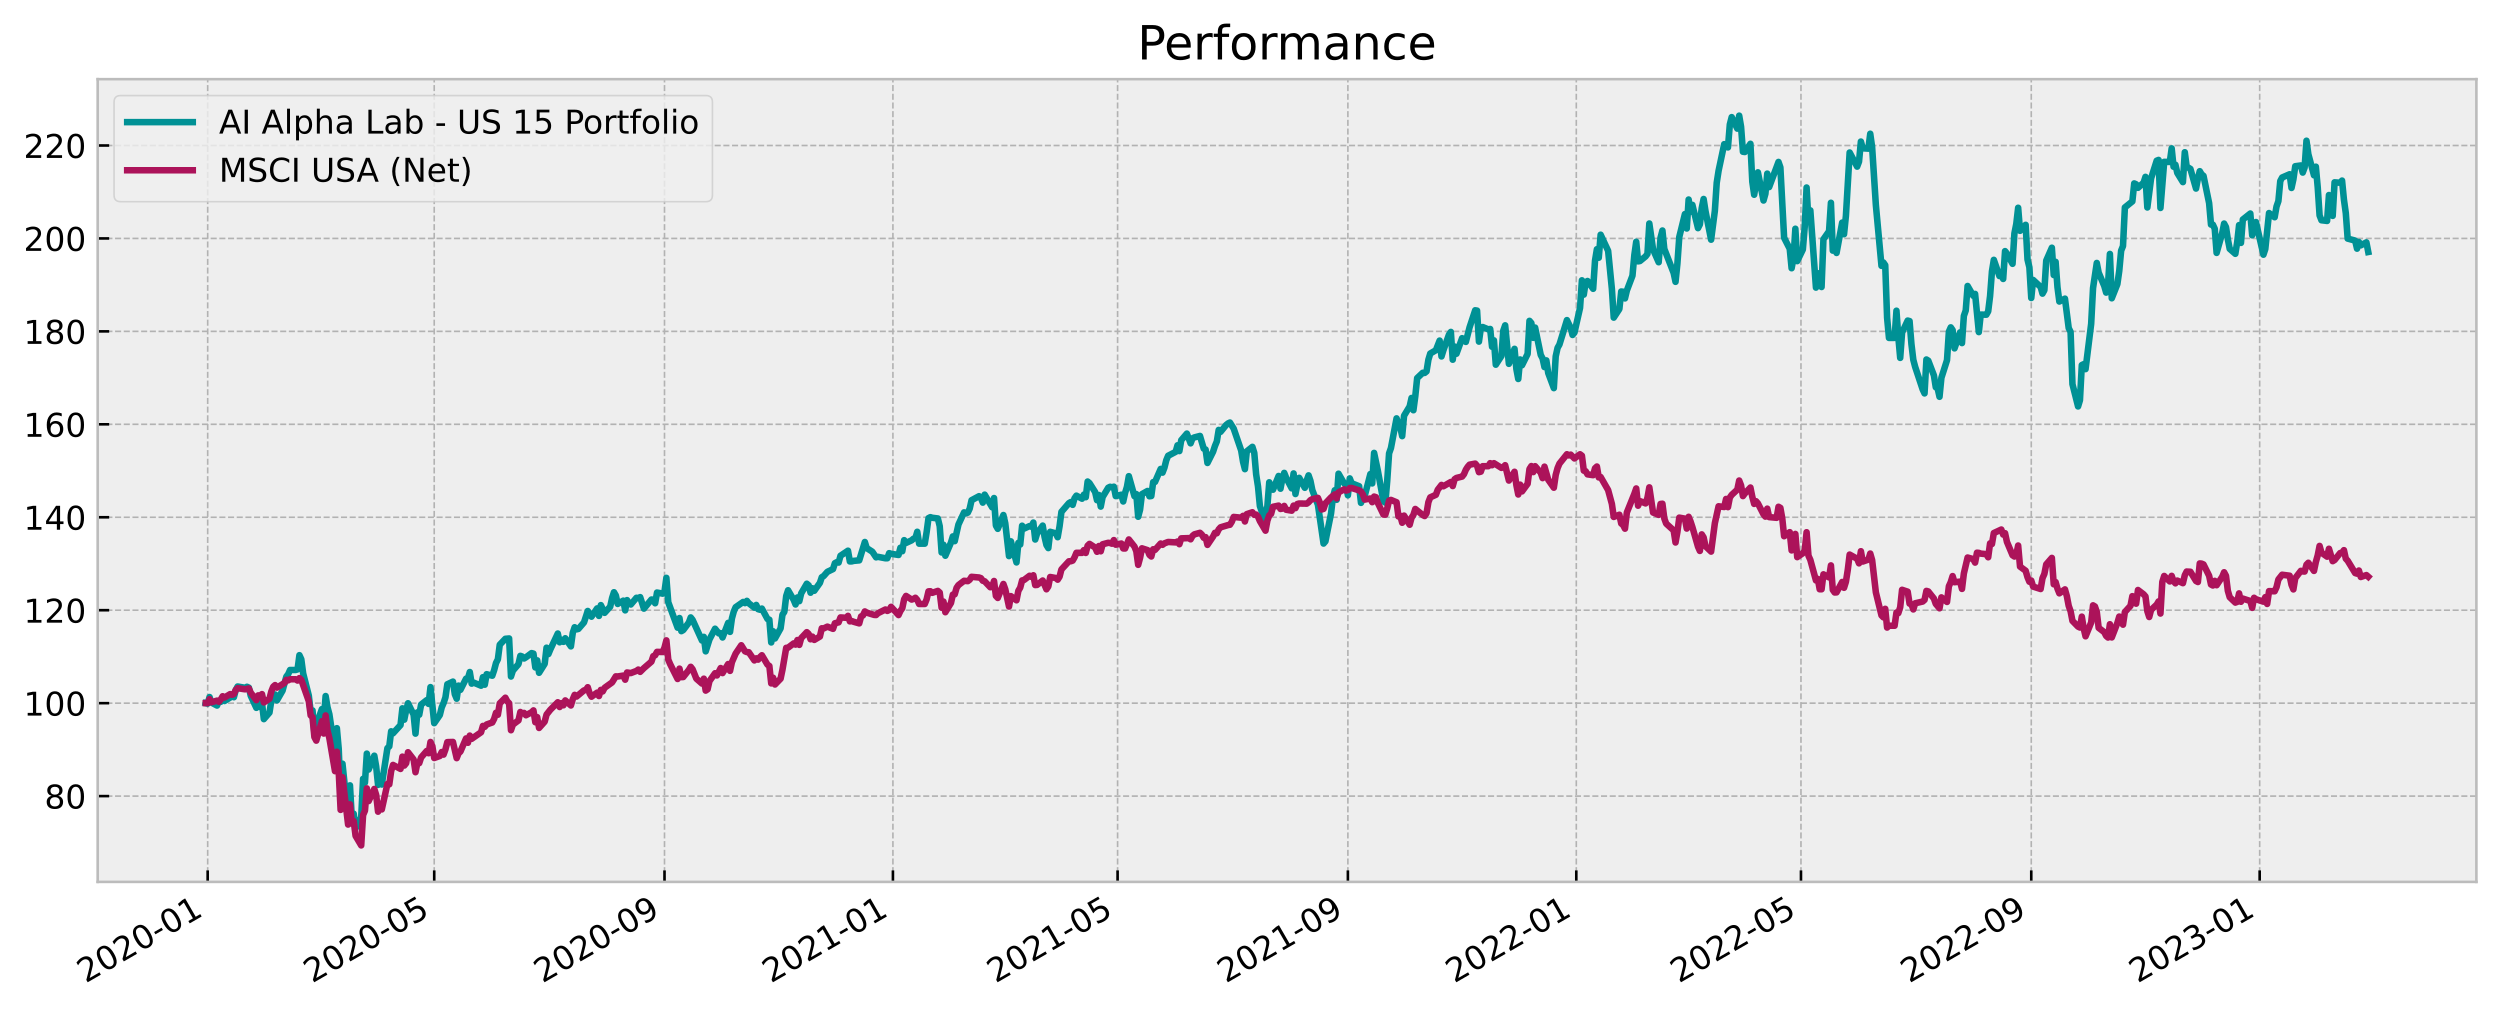
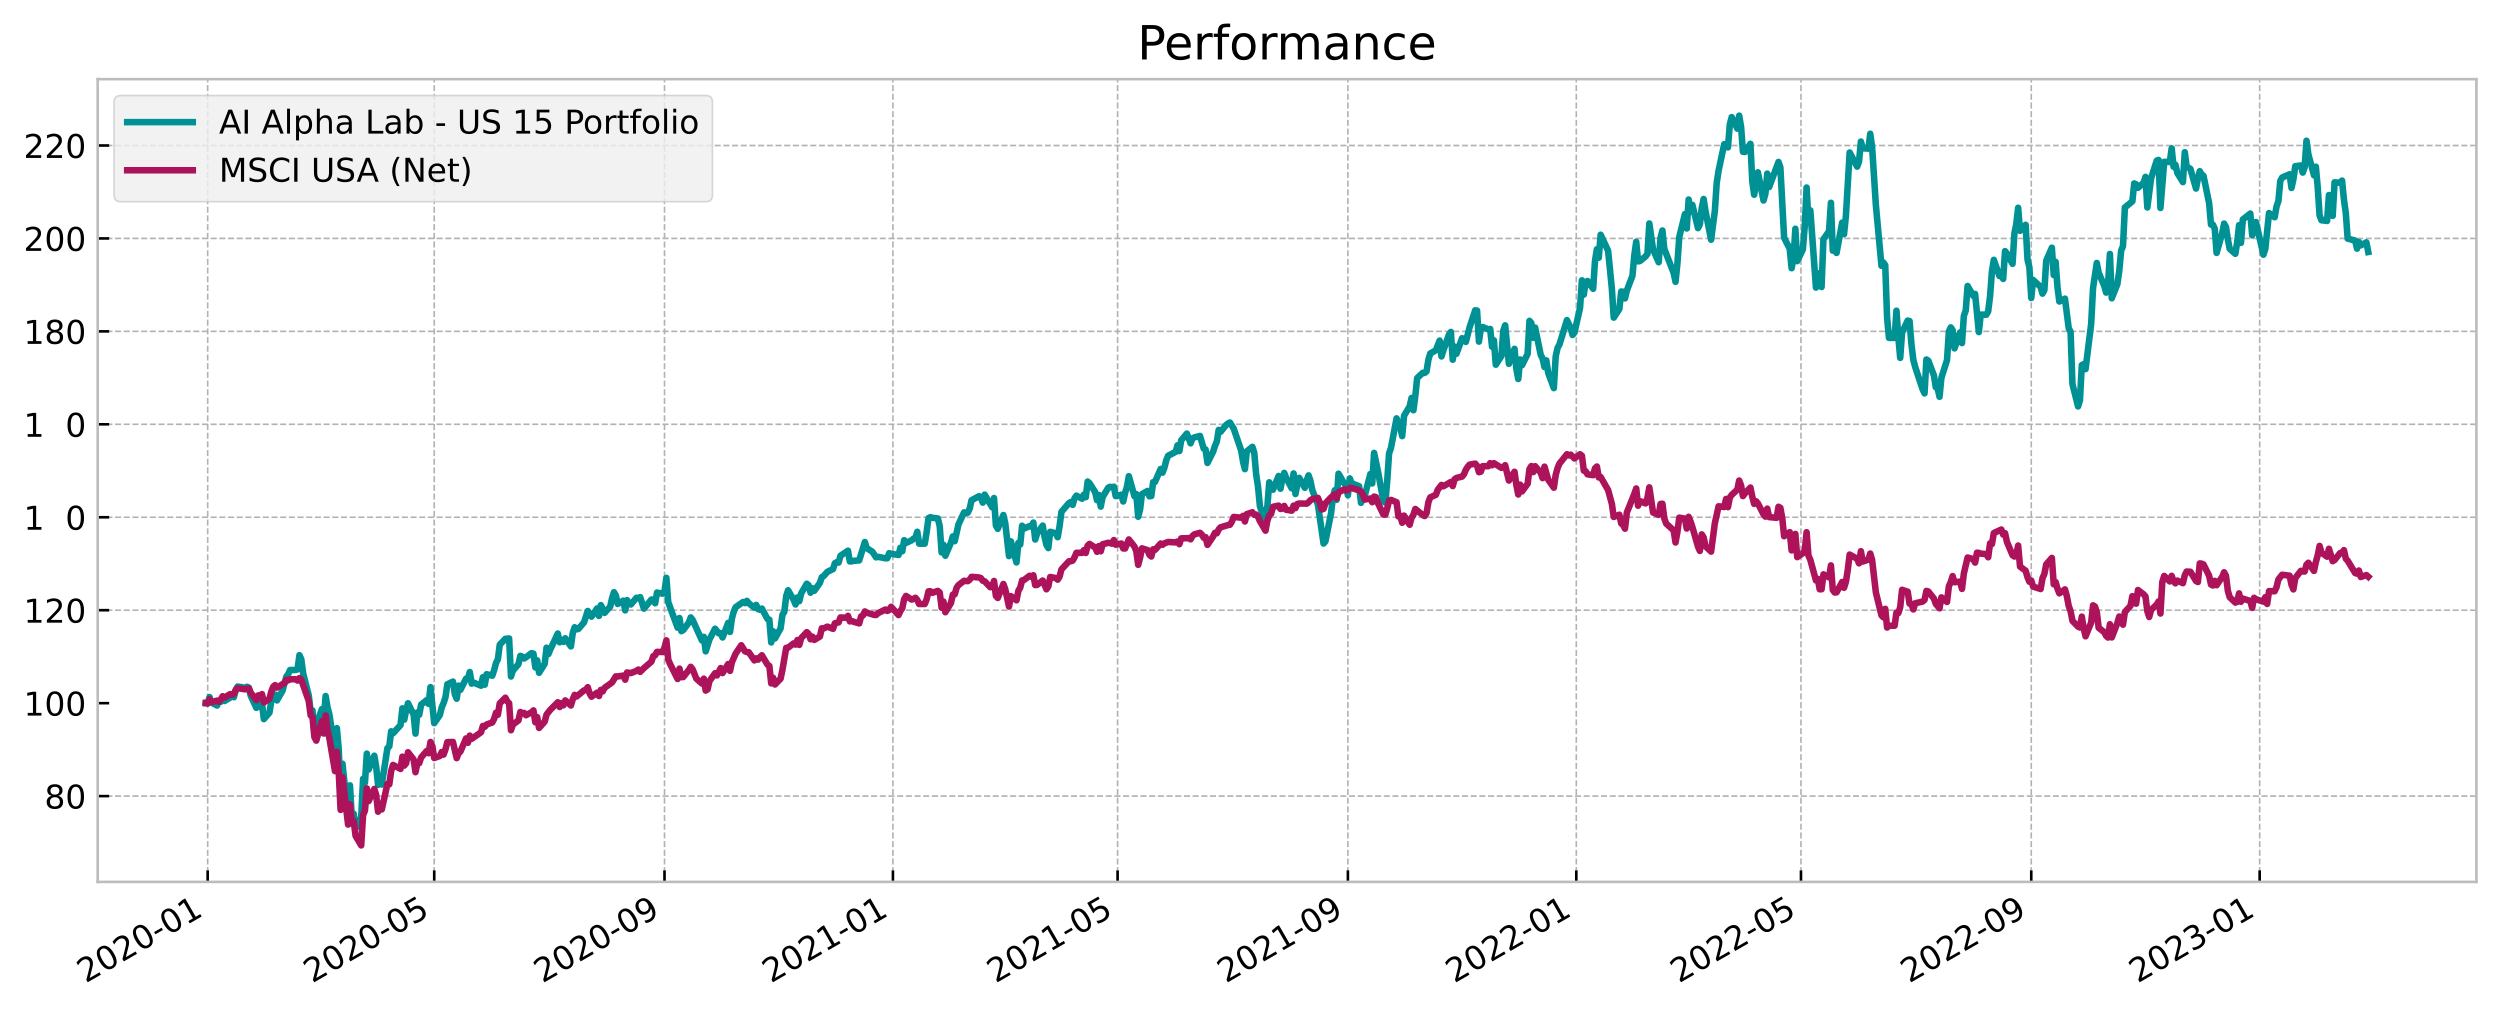
<svg xmlns="http://www.w3.org/2000/svg" xmlns:xlink="http://www.w3.org/1999/xlink" height="308.915pt" version="1.1" viewBox="0 0 762.388 308.915" width="762.388pt">
  <defs>
    <style type="text/css">*{stroke-linecap:butt;stroke-linejoin:round;}</style>
  </defs>
  <g id="figure_1">
    <g id="patch_1">
-       <path d="M 0 308.915  L 762.388 308.915  L 762.388 0  L 0 0  z " style="fill:#ffffff;" />
+       <path d="M 0 308.915  L 762.388 0  L 0 0  z " style="fill:#ffffff;" />
    </g>
    <g id="axes_1">
      <g id="patch_2">
-         <path d="M 29.788 268.942  L 755.188 268.942  L 755.188 24.142  L 29.788 24.142  z " style="fill:#eeeeee;" />
-       </g>
+         </g>
      <g id="matplotlib.axis_1">
        <g id="xtick_1">
          <g id="line2d_1">
            <path clip-path="url(#p5682af461f)" d="M 63.331 268.942  L 63.331 24.142  " style="fill:none;stroke:#b2b2b2;stroke-dasharray:1.85,0.8;stroke-dashoffset:0;stroke-width:0.5;" />
          </g>
          <g id="line2d_2">
            <defs>
              <path d="M 0 0  L 0 -3.5  " id="m4d7a66a09a" style="stroke:#000000;stroke-width:0.8;" />
            </defs>
            <g>
              <use style="stroke:#000000;stroke-width:0.8;" x="63.331" xlink:href="#m4d7a66a09a" y="268.942" />
            </g>
          </g>
          <g id="text_1">
            <g transform="translate(26.106 299.914)rotate(-30)scale(0.1 -0.1)">
              <defs>
                <path d="M 19.188 8.297  L 53.609 8.297  L 53.609 0  L 7.328 0  L 7.328 8.297  Q 12.938 14.109 22.625 23.891  Q 32.328 33.688 34.812 36.531  Q 39.547 41.844 41.422 45.531  Q 43.312 49.219 43.312 52.781  Q 43.312 58.594 39.234 62.25  Q 35.156 65.922 28.609 65.922  Q 23.969 65.922 18.812 64.312  Q 13.672 62.703 7.812 59.422  L 7.812 69.391  Q 13.766 71.781 18.938 73  Q 24.125 74.219 28.422 74.219  Q 39.75 74.219 46.484 68.547  Q 53.219 62.891 53.219 53.422  Q 53.219 48.922 51.531 44.891  Q 49.859 40.875 45.406 35.406  Q 44.188 33.984 37.641 27.219  Q 31.109 20.453 19.188 8.297  z " id="DejaVuSans-50" />
                <path d="M 31.781 66.406  Q 24.172 66.406 20.328 58.906  Q 16.5 51.422 16.5 36.375  Q 16.5 21.391 20.328 13.891  Q 24.172 6.391 31.781 6.391  Q 39.453 6.391 43.281 13.891  Q 47.125 21.391 47.125 36.375  Q 47.125 51.422 43.281 58.906  Q 39.453 66.406 31.781 66.406  z M 31.781 74.219  Q 44.047 74.219 50.516 64.516  Q 56.984 54.828 56.984 36.375  Q 56.984 17.969 50.516 8.266  Q 44.047 -1.422 31.781 -1.422  Q 19.531 -1.422 13.062 8.266  Q 6.594 17.969 6.594 36.375  Q 6.594 54.828 13.062 64.516  Q 19.531 74.219 31.781 74.219  z " id="DejaVuSans-48" />
                <path d="M 4.891 31.391  L 31.203 31.391  L 31.203 23.391  L 4.891 23.391  z " id="DejaVuSans-45" />
                <path d="M 12.406 8.297  L 28.516 8.297  L 28.516 63.922  L 10.984 60.406  L 10.984 69.391  L 28.422 72.906  L 38.281 72.906  L 38.281 8.297  L 54.391 8.297  L 54.391 0  L 12.406 0  z " id="DejaVuSans-49" />
              </defs>
              <use xlink:href="#DejaVuSans-50" />
              <use x="63.623" xlink:href="#DejaVuSans-48" />
              <use x="127.246" xlink:href="#DejaVuSans-50" />
              <use x="190.869" xlink:href="#DejaVuSans-48" />
              <use x="254.492" xlink:href="#DejaVuSans-45" />
              <use x="290.576" xlink:href="#DejaVuSans-48" />
              <use x="354.199" xlink:href="#DejaVuSans-49" />
            </g>
          </g>
        </g>
        <g id="xtick_2">
          <g id="line2d_3">
            <path clip-path="url(#p5682af461f)" d="M 132.417 268.942  L 132.417 24.142  " style="fill:none;stroke:#b2b2b2;stroke-dasharray:1.85,0.8;stroke-dashoffset:0;stroke-width:0.5;" />
          </g>
          <g id="line2d_4">
            <g>
              <use style="stroke:#000000;stroke-width:0.8;" x="132.417" xlink:href="#m4d7a66a09a" y="268.942" />
            </g>
          </g>
          <g id="text_2">
            <g transform="translate(95.192 299.914)rotate(-30)scale(0.1 -0.1)">
              <defs>
                <path d="M 10.797 72.906  L 49.516 72.906  L 49.516 64.594  L 19.828 64.594  L 19.828 46.734  Q 21.969 47.469 24.109 47.828  Q 26.266 48.188 28.422 48.188  Q 40.625 48.188 47.75 41.5  Q 54.891 34.812 54.891 23.391  Q 54.891 11.625 47.562 5.094  Q 40.234 -1.422 26.906 -1.422  Q 22.312 -1.422 17.547 -0.641  Q 12.797 0.141 7.719 1.703  L 7.719 11.625  Q 12.109 9.234 16.797 8.062  Q 21.484 6.891 26.703 6.891  Q 35.156 6.891 40.078 11.328  Q 45.016 15.766 45.016 23.391  Q 45.016 31 40.078 35.438  Q 35.156 39.891 26.703 39.891  Q 22.75 39.891 18.812 39.016  Q 14.891 38.141 10.797 36.281  z " id="DejaVuSans-53" />
              </defs>
              <use xlink:href="#DejaVuSans-50" />
              <use x="63.623" xlink:href="#DejaVuSans-48" />
              <use x="127.246" xlink:href="#DejaVuSans-50" />
              <use x="190.869" xlink:href="#DejaVuSans-48" />
              <use x="254.492" xlink:href="#DejaVuSans-45" />
              <use x="290.576" xlink:href="#DejaVuSans-48" />
              <use x="354.199" xlink:href="#DejaVuSans-53" />
            </g>
          </g>
        </g>
        <g id="xtick_3">
          <g id="line2d_5">
            <path clip-path="url(#p5682af461f)" d="M 202.645 268.942  L 202.645 24.142  " style="fill:none;stroke:#b2b2b2;stroke-dasharray:1.85,0.8;stroke-dashoffset:0;stroke-width:0.5;" />
          </g>
          <g id="line2d_6">
            <g>
              <use style="stroke:#000000;stroke-width:0.8;" x="202.645" xlink:href="#m4d7a66a09a" y="268.942" />
            </g>
          </g>
          <g id="text_3">
            <g transform="translate(165.42 299.914)rotate(-30)scale(0.1 -0.1)">
              <defs>
                <path d="M 10.984 1.516  L 10.984 10.5  Q 14.703 8.734 18.5 7.812  Q 22.312 6.891 25.984 6.891  Q 35.75 6.891 40.891 13.453  Q 46.047 20.016 46.781 33.406  Q 43.953 29.203 39.594 26.953  Q 35.25 24.703 29.984 24.703  Q 19.047 24.703 12.672 31.312  Q 6.297 37.938 6.297 49.422  Q 6.297 60.641 12.938 67.422  Q 19.578 74.219 30.609 74.219  Q 43.266 74.219 49.922 64.516  Q 56.594 54.828 56.594 36.375  Q 56.594 19.141 48.406 8.859  Q 40.234 -1.422 26.422 -1.422  Q 22.703 -1.422 18.891 -0.688  Q 15.094 0.047 10.984 1.516  z M 30.609 32.422  Q 37.25 32.422 41.125 36.953  Q 45.016 41.5 45.016 49.422  Q 45.016 57.281 41.125 61.844  Q 37.25 66.406 30.609 66.406  Q 23.969 66.406 20.094 61.844  Q 16.219 57.281 16.219 49.422  Q 16.219 41.5 20.094 36.953  Q 23.969 32.422 30.609 32.422  z " id="DejaVuSans-57" />
              </defs>
              <use xlink:href="#DejaVuSans-50" />
              <use x="63.623" xlink:href="#DejaVuSans-48" />
              <use x="127.246" xlink:href="#DejaVuSans-50" />
              <use x="190.869" xlink:href="#DejaVuSans-48" />
              <use x="254.492" xlink:href="#DejaVuSans-45" />
              <use x="290.576" xlink:href="#DejaVuSans-48" />
              <use x="354.199" xlink:href="#DejaVuSans-57" />
            </g>
          </g>
        </g>
        <g id="xtick_4">
          <g id="line2d_7">
            <path clip-path="url(#p5682af461f)" d="M 272.301 268.942  L 272.301 24.142  " style="fill:none;stroke:#b2b2b2;stroke-dasharray:1.85,0.8;stroke-dashoffset:0;stroke-width:0.5;" />
          </g>
          <g id="line2d_8">
            <g>
              <use style="stroke:#000000;stroke-width:0.8;" x="272.301" xlink:href="#m4d7a66a09a" y="268.942" />
            </g>
          </g>
          <g id="text_4">
            <g transform="translate(235.076 299.914)rotate(-30)scale(0.1 -0.1)">
              <use xlink:href="#DejaVuSans-50" />
              <use x="63.623" xlink:href="#DejaVuSans-48" />
              <use x="127.246" xlink:href="#DejaVuSans-50" />
              <use x="190.869" xlink:href="#DejaVuSans-49" />
              <use x="254.492" xlink:href="#DejaVuSans-45" />
              <use x="290.576" xlink:href="#DejaVuSans-48" />
              <use x="354.199" xlink:href="#DejaVuSans-49" />
            </g>
          </g>
        </g>
        <g id="xtick_5">
          <g id="line2d_9">
            <path clip-path="url(#p5682af461f)" d="M 340.816 268.942  L 340.816 24.142  " style="fill:none;stroke:#b2b2b2;stroke-dasharray:1.85,0.8;stroke-dashoffset:0;stroke-width:0.5;" />
          </g>
          <g id="line2d_10">
            <g>
              <use style="stroke:#000000;stroke-width:0.8;" x="340.816" xlink:href="#m4d7a66a09a" y="268.942" />
            </g>
          </g>
          <g id="text_5">
            <g transform="translate(303.591 299.914)rotate(-30)scale(0.1 -0.1)">
              <use xlink:href="#DejaVuSans-50" />
              <use x="63.623" xlink:href="#DejaVuSans-48" />
              <use x="127.246" xlink:href="#DejaVuSans-50" />
              <use x="190.869" xlink:href="#DejaVuSans-49" />
              <use x="254.492" xlink:href="#DejaVuSans-45" />
              <use x="290.576" xlink:href="#DejaVuSans-48" />
              <use x="354.199" xlink:href="#DejaVuSans-53" />
            </g>
          </g>
        </g>
        <g id="xtick_6">
          <g id="line2d_11">
            <path clip-path="url(#p5682af461f)" d="M 411.044 268.942  L 411.044 24.142  " style="fill:none;stroke:#b2b2b2;stroke-dasharray:1.85,0.8;stroke-dashoffset:0;stroke-width:0.5;" />
          </g>
          <g id="line2d_12">
            <g>
              <use style="stroke:#000000;stroke-width:0.8;" x="411.044" xlink:href="#m4d7a66a09a" y="268.942" />
            </g>
          </g>
          <g id="text_6">
            <g transform="translate(373.819 299.914)rotate(-30)scale(0.1 -0.1)">
              <use xlink:href="#DejaVuSans-50" />
              <use x="63.623" xlink:href="#DejaVuSans-48" />
              <use x="127.246" xlink:href="#DejaVuSans-50" />
              <use x="190.869" xlink:href="#DejaVuSans-49" />
              <use x="254.492" xlink:href="#DejaVuSans-45" />
              <use x="290.576" xlink:href="#DejaVuSans-48" />
              <use x="354.199" xlink:href="#DejaVuSans-57" />
            </g>
          </g>
        </g>
        <g id="xtick_7">
          <g id="line2d_13">
            <path clip-path="url(#p5682af461f)" d="M 480.7 268.942  L 480.7 24.142  " style="fill:none;stroke:#b2b2b2;stroke-dasharray:1.85,0.8;stroke-dashoffset:0;stroke-width:0.5;" />
          </g>
          <g id="line2d_14">
            <g>
              <use style="stroke:#000000;stroke-width:0.8;" x="480.7" xlink:href="#m4d7a66a09a" y="268.942" />
            </g>
          </g>
          <g id="text_7">
            <g transform="translate(443.475 299.914)rotate(-30)scale(0.1 -0.1)">
              <use xlink:href="#DejaVuSans-50" />
              <use x="63.623" xlink:href="#DejaVuSans-48" />
              <use x="127.246" xlink:href="#DejaVuSans-50" />
              <use x="190.869" xlink:href="#DejaVuSans-50" />
              <use x="254.492" xlink:href="#DejaVuSans-45" />
              <use x="290.576" xlink:href="#DejaVuSans-48" />
              <use x="354.199" xlink:href="#DejaVuSans-49" />
            </g>
          </g>
        </g>
        <g id="xtick_8">
          <g id="line2d_15">
            <path clip-path="url(#p5682af461f)" d="M 549.215 268.942  L 549.215 24.142  " style="fill:none;stroke:#b2b2b2;stroke-dasharray:1.85,0.8;stroke-dashoffset:0;stroke-width:0.5;" />
          </g>
          <g id="line2d_16">
            <g>
              <use style="stroke:#000000;stroke-width:0.8;" x="549.215" xlink:href="#m4d7a66a09a" y="268.942" />
            </g>
          </g>
          <g id="text_8">
            <g transform="translate(511.99 299.914)rotate(-30)scale(0.1 -0.1)">
              <use xlink:href="#DejaVuSans-50" />
              <use x="63.623" xlink:href="#DejaVuSans-48" />
              <use x="127.246" xlink:href="#DejaVuSans-50" />
              <use x="190.869" xlink:href="#DejaVuSans-50" />
              <use x="254.492" xlink:href="#DejaVuSans-45" />
              <use x="290.576" xlink:href="#DejaVuSans-48" />
              <use x="354.199" xlink:href="#DejaVuSans-53" />
            </g>
          </g>
        </g>
        <g id="xtick_9">
          <g id="line2d_17">
            <path clip-path="url(#p5682af461f)" d="M 619.443 268.942  L 619.443 24.142  " style="fill:none;stroke:#b2b2b2;stroke-dasharray:1.85,0.8;stroke-dashoffset:0;stroke-width:0.5;" />
          </g>
          <g id="line2d_18">
            <g>
              <use style="stroke:#000000;stroke-width:0.8;" x="619.443" xlink:href="#m4d7a66a09a" y="268.942" />
            </g>
          </g>
          <g id="text_9">
            <g transform="translate(582.218 299.914)rotate(-30)scale(0.1 -0.1)">
              <use xlink:href="#DejaVuSans-50" />
              <use x="63.623" xlink:href="#DejaVuSans-48" />
              <use x="127.246" xlink:href="#DejaVuSans-50" />
              <use x="190.869" xlink:href="#DejaVuSans-50" />
              <use x="254.492" xlink:href="#DejaVuSans-45" />
              <use x="290.576" xlink:href="#DejaVuSans-48" />
              <use x="354.199" xlink:href="#DejaVuSans-57" />
            </g>
          </g>
        </g>
        <g id="xtick_10">
          <g id="line2d_19">
            <path clip-path="url(#p5682af461f)" d="M 689.099 268.942  L 689.099 24.142  " style="fill:none;stroke:#b2b2b2;stroke-dasharray:1.85,0.8;stroke-dashoffset:0;stroke-width:0.5;" />
          </g>
          <g id="line2d_20">
            <g>
              <use style="stroke:#000000;stroke-width:0.8;" x="689.099" xlink:href="#m4d7a66a09a" y="268.942" />
            </g>
          </g>
          <g id="text_10">
            <g transform="translate(651.874 299.914)rotate(-30)scale(0.1 -0.1)">
              <defs>
                <path d="M 40.578 39.312  Q 47.656 37.797 51.625 33  Q 55.609 28.219 55.609 21.188  Q 55.609 10.406 48.188 4.484  Q 40.766 -1.422 27.094 -1.422  Q 22.516 -1.422 17.656 -0.516  Q 12.797 0.391 7.625 2.203  L 7.625 11.719  Q 11.719 9.328 16.594 8.109  Q 21.484 6.891 26.812 6.891  Q 36.078 6.891 40.938 10.547  Q 45.797 14.203 45.797 21.188  Q 45.797 27.641 41.281 31.266  Q 36.766 34.906 28.719 34.906  L 20.219 34.906  L 20.219 43.016  L 29.109 43.016  Q 36.375 43.016 40.234 45.922  Q 44.094 48.828 44.094 54.297  Q 44.094 59.906 40.109 62.906  Q 36.141 65.922 28.719 65.922  Q 24.656 65.922 20.016 65.031  Q 15.375 64.156 9.812 62.312  L 9.812 71.094  Q 15.438 72.656 20.344 73.438  Q 25.25 74.219 29.594 74.219  Q 40.828 74.219 47.359 69.109  Q 53.906 64.016 53.906 55.328  Q 53.906 49.266 50.438 45.094  Q 46.969 40.922 40.578 39.312  z " id="DejaVuSans-51" />
              </defs>
              <use xlink:href="#DejaVuSans-50" />
              <use x="63.623" xlink:href="#DejaVuSans-48" />
              <use x="127.246" xlink:href="#DejaVuSans-50" />
              <use x="190.869" xlink:href="#DejaVuSans-51" />
              <use x="254.492" xlink:href="#DejaVuSans-45" />
              <use x="290.576" xlink:href="#DejaVuSans-48" />
              <use x="354.199" xlink:href="#DejaVuSans-49" />
            </g>
          </g>
        </g>
      </g>
      <g id="matplotlib.axis_2">
        <g id="ytick_1">
          <g id="line2d_21">
            <path clip-path="url(#p5682af461f)" d="M 29.788 242.774  L 755.188 242.774  " style="fill:none;stroke:#b2b2b2;stroke-dasharray:1.85,0.8;stroke-dashoffset:0;stroke-width:0.5;" />
          </g>
          <g id="line2d_22">
            <defs>
              <path d="M 0 0  L 3.5 0  " id="m1c381b04f2" style="stroke:#000000;stroke-width:0.8;" />
            </defs>
            <g>
              <use style="stroke:#000000;stroke-width:0.8;" x="29.788" xlink:href="#m1c381b04f2" y="242.774" />
            </g>
          </g>
          <g id="text_11">
            <g transform="translate(13.562 246.573)scale(0.1 -0.1)">
              <defs>
                <path d="M 31.781 34.625  Q 24.75 34.625 20.719 30.859  Q 16.703 27.094 16.703 20.516  Q 16.703 13.922 20.719 10.156  Q 24.75 6.391 31.781 6.391  Q 38.812 6.391 42.859 10.172  Q 46.922 13.969 46.922 20.516  Q 46.922 27.094 42.891 30.859  Q 38.875 34.625 31.781 34.625  z M 21.922 38.812  Q 15.578 40.375 12.031 44.719  Q 8.5 49.078 8.5 55.328  Q 8.5 64.062 14.719 69.141  Q 20.953 74.219 31.781 74.219  Q 42.672 74.219 48.875 69.141  Q 55.078 64.062 55.078 55.328  Q 55.078 49.078 51.531 44.719  Q 48 40.375 41.703 38.812  Q 48.828 37.156 52.797 32.312  Q 56.781 27.484 56.781 20.516  Q 56.781 9.906 50.312 4.234  Q 43.844 -1.422 31.781 -1.422  Q 19.734 -1.422 13.25 4.234  Q 6.781 9.906 6.781 20.516  Q 6.781 27.484 10.781 32.312  Q 14.797 37.156 21.922 38.812  z M 18.312 54.391  Q 18.312 48.734 21.844 45.562  Q 25.391 42.391 31.781 42.391  Q 38.141 42.391 41.719 45.562  Q 45.312 48.734 45.312 54.391  Q 45.312 60.062 41.719 63.234  Q 38.141 66.406 31.781 66.406  Q 25.391 66.406 21.844 63.234  Q 18.312 60.062 18.312 54.391  z " id="DejaVuSans-56" />
              </defs>
              <use xlink:href="#DejaVuSans-56" />
              <use x="63.623" xlink:href="#DejaVuSans-48" />
            </g>
          </g>
        </g>
        <g id="ytick_2">
          <g id="line2d_23">
-             <path clip-path="url(#p5682af461f)" d="M 29.788 214.43  L 755.188 214.43  " style="fill:none;stroke:#b2b2b2;stroke-dasharray:1.85,0.8;stroke-dashoffset:0;stroke-width:0.5;" />
-           </g>
+             </g>
          <g id="line2d_24">
            <g>
              <use style="stroke:#000000;stroke-width:0.8;" x="29.788" xlink:href="#m1c381b04f2" y="214.43" />
            </g>
          </g>
          <g id="text_12">
            <g transform="translate(7.2 218.229)scale(0.1 -0.1)">
              <use xlink:href="#DejaVuSans-49" />
              <use x="63.623" xlink:href="#DejaVuSans-48" />
              <use x="127.246" xlink:href="#DejaVuSans-48" />
            </g>
          </g>
        </g>
        <g id="ytick_3">
          <g id="line2d_25">
            <path clip-path="url(#p5682af461f)" d="M 29.788 186.086  L 755.188 186.086  " style="fill:none;stroke:#b2b2b2;stroke-dasharray:1.85,0.8;stroke-dashoffset:0;stroke-width:0.5;" />
          </g>
          <g id="line2d_26">
            <g>
              <use style="stroke:#000000;stroke-width:0.8;" x="29.788" xlink:href="#m1c381b04f2" y="186.086" />
            </g>
          </g>
          <g id="text_13">
            <g transform="translate(7.2 189.885)scale(0.1 -0.1)">
              <use xlink:href="#DejaVuSans-49" />
              <use x="63.623" xlink:href="#DejaVuSans-50" />
              <use x="127.246" xlink:href="#DejaVuSans-48" />
            </g>
          </g>
        </g>
        <g id="ytick_4">
          <g id="line2d_27">
            <path clip-path="url(#p5682af461f)" d="M 29.788 157.742  L 755.188 157.742  " style="fill:none;stroke:#b2b2b2;stroke-dasharray:1.85,0.8;stroke-dashoffset:0;stroke-width:0.5;" />
          </g>
          <g id="line2d_28">
            <g>
              <use style="stroke:#000000;stroke-width:0.8;" x="29.788" xlink:href="#m1c381b04f2" y="157.742" />
            </g>
          </g>
          <g id="text_14">
            <g transform="translate(7.2 161.541)scale(0.1 -0.1)">
              <defs>
-                 <path d="M 37.797 64.312  L 12.891 25.391  L 37.797 25.391  z M 35.203 72.906  L 47.609 72.906  L 47.609 25.391  L 58.016 25.391  L 58.016 17.188  L 47.609 17.188  L 47.609 0  L 37.797 0  L 37.797 17.188  L 4.891 17.188  L 4.891 26.703  z " id="DejaVuSans-52" />
-               </defs>
+                 </defs>
              <use xlink:href="#DejaVuSans-49" />
              <use x="63.623" xlink:href="#DejaVuSans-52" />
              <use x="127.246" xlink:href="#DejaVuSans-48" />
            </g>
          </g>
        </g>
        <g id="ytick_5">
          <g id="line2d_29">
            <path clip-path="url(#p5682af461f)" d="M 29.788 129.398  L 755.188 129.398  " style="fill:none;stroke:#b2b2b2;stroke-dasharray:1.85,0.8;stroke-dashoffset:0;stroke-width:0.5;" />
          </g>
          <g id="line2d_30">
            <g>
              <use style="stroke:#000000;stroke-width:0.8;" x="29.788" xlink:href="#m1c381b04f2" y="129.398" />
            </g>
          </g>
          <g id="text_15">
            <g transform="translate(7.2 133.197)scale(0.1 -0.1)">
              <defs>
-                 <path d="M 33.016 40.375  Q 26.375 40.375 22.484 35.828  Q 18.609 31.297 18.609 23.391  Q 18.609 15.531 22.484 10.953  Q 26.375 6.391 33.016 6.391  Q 39.656 6.391 43.531 10.953  Q 47.406 15.531 47.406 23.391  Q 47.406 31.297 43.531 35.828  Q 39.656 40.375 33.016 40.375  z M 52.594 71.297  L 52.594 62.312  Q 48.875 64.062 45.094 64.984  Q 41.312 65.922 37.594 65.922  Q 27.828 65.922 22.672 59.328  Q 17.531 52.734 16.797 39.406  Q 19.672 43.656 24.016 45.922  Q 28.375 48.188 33.594 48.188  Q 44.578 48.188 50.953 41.516  Q 57.328 34.859 57.328 23.391  Q 57.328 12.156 50.688 5.359  Q 44.047 -1.422 33.016 -1.422  Q 20.359 -1.422 13.672 8.266  Q 6.984 17.969 6.984 36.375  Q 6.984 53.656 15.188 63.938  Q 23.391 74.219 37.203 74.219  Q 40.922 74.219 44.703 73.484  Q 48.484 72.75 52.594 71.297  z " id="DejaVuSans-54" />
-               </defs>
+                 </defs>
              <use xlink:href="#DejaVuSans-49" />
              <use x="63.623" xlink:href="#DejaVuSans-54" />
              <use x="127.246" xlink:href="#DejaVuSans-48" />
            </g>
          </g>
        </g>
        <g id="ytick_6">
          <g id="line2d_31">
            <path clip-path="url(#p5682af461f)" d="M 29.788 101.054  L 755.188 101.054  " style="fill:none;stroke:#b2b2b2;stroke-dasharray:1.85,0.8;stroke-dashoffset:0;stroke-width:0.5;" />
          </g>
          <g id="line2d_32">
            <g>
              <use style="stroke:#000000;stroke-width:0.8;" x="29.788" xlink:href="#m1c381b04f2" y="101.054" />
            </g>
          </g>
          <g id="text_16">
            <g transform="translate(7.2 104.854)scale(0.1 -0.1)">
              <use xlink:href="#DejaVuSans-49" />
              <use x="63.623" xlink:href="#DejaVuSans-56" />
              <use x="127.246" xlink:href="#DejaVuSans-48" />
            </g>
          </g>
        </g>
        <g id="ytick_7">
          <g id="line2d_33">
            <path clip-path="url(#p5682af461f)" d="M 29.788 72.71  L 755.188 72.71  " style="fill:none;stroke:#b2b2b2;stroke-dasharray:1.85,0.8;stroke-dashoffset:0;stroke-width:0.5;" />
          </g>
          <g id="line2d_34">
            <g>
              <use style="stroke:#000000;stroke-width:0.8;" x="29.788" xlink:href="#m1c381b04f2" y="72.71" />
            </g>
          </g>
          <g id="text_17">
            <g transform="translate(7.2 76.51)scale(0.1 -0.1)">
              <use xlink:href="#DejaVuSans-50" />
              <use x="63.623" xlink:href="#DejaVuSans-48" />
              <use x="127.246" xlink:href="#DejaVuSans-48" />
            </g>
          </g>
        </g>
        <g id="ytick_8">
          <g id="line2d_35">
            <path clip-path="url(#p5682af461f)" d="M 29.788 44.366  L 755.188 44.366  " style="fill:none;stroke:#b2b2b2;stroke-dasharray:1.85,0.8;stroke-dashoffset:0;stroke-width:0.5;" />
          </g>
          <g id="line2d_36">
            <g>
              <use style="stroke:#000000;stroke-width:0.8;" x="29.788" xlink:href="#m1c381b04f2" y="44.366" />
            </g>
          </g>
          <g id="text_18">
            <g transform="translate(7.2 48.166)scale(0.1 -0.1)">
              <use xlink:href="#DejaVuSans-50" />
              <use x="63.623" xlink:href="#DejaVuSans-50" />
              <use x="127.246" xlink:href="#DejaVuSans-48" />
            </g>
          </g>
        </g>
      </g>
      <g id="line2d_37">
        <path clip-path="url(#p5682af461f)" d="M 62.76 214.43  L 63.331 214.571  L 63.902 212.571  L 64.473 214.254  L 66.186 215.159  L 66.757 213.78  L 67.328 214.016  L 67.899 213.263  L 68.47 213.771  L 70.183 212.734  L 70.754 211.786  L 71.325 212.623  L 71.896 210.409  L 72.466 209.355  L 74.75 209.744  L 75.321 209.433  L 75.892 209.7  L 76.463 212.185  L 78.176 215.861  L 78.747 213.231  L 79.318 215.604  L 79.889 214.341  L 80.46 219.299  L 82.173 217.313  L 82.744 213.666  L 83.315 211.745  L 83.886 211.782  L 84.457 213.591  L 86.169 210.615  L 87.311 206.347  L 87.882 205.599  L 88.453 204.317  L 90.166 204.317  L 90.737 204.139  L 91.308 199.803  L 91.879 201.041  L 92.45 205.372  L 94.163 212.103  L 94.734 216.989  L 95.305 216.64  L 95.876 223.515  L 96.447 221.085  L 98.16 216.25  L 98.73 219.414  L 99.301 212.267  L 99.872 215.657  L 100.443 217.825  L 102.156 229.382  L 102.727 222.066  L 103.298 228.408  L 103.869 242.957  L 104.44 232.894  L 106.153 249.169  L 106.724 239.498  L 107.295 249.554  L 107.866 248.148  L 108.437 252.601  L 110.15 249.205  L 110.721 237.508  L 111.292 238.676  L 111.862 229.821  L 112.433 234.665  L 114.146 230.459  L 114.717 233.784  L 115.288 239.353  L 115.859 236.694  L 116.43 239.246  L 118.143 228.159  L 118.714 227.604  L 119.285 223.018  L 119.856 223.624  L 122.14 221.121  L 122.711 216.012  L 123.282 219.463  L 123.853 216.626  L 124.424 214.464  L 126.136 217.943  L 126.707 223.724  L 127.278 217.244  L 127.849 217.959  L 128.42 214.863  L 130.133 213.516  L 130.704 214.651  L 131.275 209.547  L 132.417 220.533  L 134.13 218.041  L 134.701 215.724  L 135.272 214.402  L 135.843 212.65  L 136.414 208.67  L 138.126 207.863  L 138.697 211.714  L 139.268 213.076  L 139.839 209.082  L 140.41 210.367  L 142.123 206.966  L 142.694 206.876  L 143.265 204.939  L 143.836 208.481  L 144.407 208.147  L 146.691 209.105  L 147.262 206.511  L 147.833 208.801  L 148.404 205.604  L 150.117 206.06  L 150.688 204.377  L 151.258 202.191  L 151.829 201.057  L 152.4 196.608  L 154.113 194.808  L 155.255 194.705  L 155.826 206.307  L 156.397 204.526  L 158.11 202.542  L 158.681 200.01  L 159.252 200.205  L 159.823 200.805  L 160.394 200.45  L 162.107 199.17  L 162.678 199.319  L 163.249 203.534  L 163.819 201.381  L 164.39 205.168  L 166.103 202.437  L 166.674 197.521  L 167.245 199.453  L 167.816 198.07  L 170.1 193.201  L 170.671 195.866  L 171.242 195.125  L 171.813 195.733  L 172.384 194.641  L 174.097 197.117  L 174.668 192.977  L 175.239 191.286  L 175.81 191.925  L 176.381 191.794  L 178.093 189.812  L 179.235 186.324  L 179.806 187.061  L 180.377 188.059  L 182.09 185.54  L 182.661 187.823  L 183.232 184.539  L 184.374 186.888  L 186.087 184.998  L 186.658 182.37  L 187.229 180.606  L 187.8 181.585  L 188.371 184.173  L 190.083 183.17  L 190.654 186.133  L 191.225 183.014  L 191.796 183.981  L 192.367 184.342  L 194.08 182.305  L 194.651 182.362  L 195.222 182.104  L 196.364 185.601  L 198.648 182.837  L 199.219 182.863  L 199.79 183.963  L 200.361 180.698  L 202.074 181.037  L 202.645 180.354  L 203.215 176.215  L 203.786 183.643  L 206.641 191.416  L 207.212 188.481  L 207.783 192.472  L 208.354 192.15  L 210.067 189.845  L 210.638 188.291  L 211.209 189.032  L 214.064 195.317  L 214.635 194.222  L 215.206 198.626  L 216.347 195.005  L 218.06 191.732  L 219.202 193.147  L 219.773 193.08  L 220.344 194.399  L 222.057 189.951  L 222.628 192.693  L 223.199 188.595  L 223.77 186.487  L 224.341 185.169  L 226.625 183.571  L 227.196 183.93  L 227.767 183.237  L 228.338 183.961  L 230.05 185.306  L 230.621 184.484  L 231.192 185.772  L 231.763 185.94  L 232.334 185.59  L 234.047 188.759  L 234.618 188.98  L 235.189 195.915  L 235.76 192.511  L 236.331 194.701  L 238.044 191.626  L 238.615 187.441  L 239.186 186.589  L 239.757 181.75  L 240.328 180.003  L 242.041 182.943  L 242.611 184.336  L 243.182 182.2  L 243.753 183.331  L 244.324 180.955  L 246.037 178.013  L 246.608 178.5  L 247.179 180.749  L 247.75 179.393  L 248.321 180.155  L 250.034 177.748  L 250.605 176.029  L 251.176 175.679  L 252.318 174.377  L 254.031 173.543  L 254.602 171.747  L 255.173 171.442  L 255.743 171.559  L 256.314 169.481  L 258.598 167.937  L 259.169 171.215  L 259.74 171.201  L 260.311 171.041  L 262.024 170.885  L 263.737 165.288  L 264.308 167.14  L 266.021 168.25  L 267.163 169.959  L 267.734 169.806  L 270.017 170.248  L 270.588 170.236  L 271.159 168.69  L 271.73 168.876  L 274.014 169.241  L 274.585 167.038  L 275.156 168.102  L 275.727 164.723  L 276.298 165.565  L 278.011 164.777  L 278.582 164.27  L 279.153 164.11  L 279.724 162.168  L 280.295 165.791  L 282.007 165.791  L 282.578 162.274  L 283.149 158.006  L 283.72 157.714  L 284.291 157.893  L 286.004 158.109  L 286.575 160.479  L 287.146 168.474  L 287.717 166.127  L 288.288 169.47  L 290.001 165.459  L 290.572 163.584  L 291.143 165.026  L 292.285 159.949  L 293.998 156.245  L 294.568 156.567  L 295.139 156.324  L 295.71 155.112  L 296.281 152.545  L 298.565 151.319  L 299.136 151.845  L 299.707 153.278  L 300.278 150.844  L 302.562 154.702  L 303.133 151.885  L 303.704 160.27  L 304.275 161.267  L 305.988 157.065  L 306.559 159.568  L 307.7 169.585  L 308.271 165.085  L 309.984 171.51  L 310.555 165.547  L 311.126 166.046  L 311.697 160.322  L 312.268 161.209  L 313.981 160.42  L 314.552 160.642  L 315.123 159.362  L 315.694 164.526  L 316.265 162.683  L 317.978 160.288  L 318.549 163.755  L 319.12 166.199  L 319.691 167.138  L 320.262 162.181  L 321.974 162.648  L 322.545 163.823  L 323.116 160.522  L 323.687 156.093  L 325.971 153.436  L 326.542 153.101  L 327.113 153.954  L 327.684 151.951  L 328.255 151.151  L 329.968 152.082  L 330.539 150.839  L 331.11 151.626  L 331.681 146.851  L 332.252 147.333  L 333.964 150.05  L 334.535 152.535  L 335.106 150.957  L 335.677 154.486  L 336.248 151.577  L 337.961 148.736  L 338.532 148.449  L 339.103 148.606  L 339.674 148.425  L 340.245 151.29  L 341.958 150.864  L 342.529 152.926  L 343.1 150.313  L 343.671 148.454  L 344.242 145.213  L 345.955 151.31  L 346.526 150.677  L 347.096 157.588  L 347.667 155.438  L 348.238 150.692  L 349.951 149.724  L 350.522 151.343  L 351.093 151.265  L 351.664 147.023  L 352.235 146.957  L 353.948 143.01  L 354.519 144.134  L 355.09 142.638  L 355.661 140.355  L 356.232 138.981  L 358.516 137.794  L 359.087 135.796  L 359.658 137.557  L 360.228 134.235  L 361.941 132.229  L 363.083 135.195  L 363.654 133.675  L 364.225 133.392  L 365.938 132.944  L 367.08 136.81  L 367.651 137.084  L 368.222 141.178  L 369.935 137.753  L 370.506 135.998  L 371.077 134.617  L 371.648 131.106  L 372.219 131.687  L 373.931 129.585  L 374.502 129.128  L 375.073 128.856  L 376.215 130.688  L 378.499 137.368  L 379.07 140.804  L 379.641 143.071  L 380.212 137.647  L 381.925 136.27  L 382.496 138.103  L 383.067 144.638  L 383.638 148.37  L 384.209 154.323  L 385.922 159.347  L 386.492 154.359  L 387.063 147.078  L 387.634 148.859  L 388.205 149.339  L 389.918 145.15  L 390.489 149.035  L 391.06 145.985  L 391.631 144.21  L 392.202 145.665  L 393.915 148.922  L 394.486 144.377  L 395.057 150.65  L 395.628 147.774  L 396.199 145.721  L 397.912 148.754  L 398.483 146.518  L 399.053 144.966  L 399.624 146.622  L 400.195 149.448  L 401.908 153.933  L 403.621 165.76  L 404.192 165.092  L 405.905 156.587  L 406.476 151.721  L 407.047 149.503  L 407.618 152.411  L 408.189 144.457  L 409.902 147.431  L 410.473 147.872  L 411.044 151.046  L 411.615 145.893  L 412.185 147.359  L 414.469 148.272  L 415.04 153.348  L 415.611 151.902  L 416.182 151.207  L 417.895 144.566  L 418.466 147.416  L 419.037 138.116  L 420.179 143.538  L 421.892 152.936  L 422.463 153.278  L 423.034 146.736  L 423.605 138.254  L 424.176 136.629  L 425.888 127.585  L 426.459 129.146  L 427.03 130.279  L 427.601 132.998  L 428.172 126.778  L 429.885 123.928  L 430.456 121.363  L 431.027 125.104  L 431.598 120.821  L 432.169 115.301  L 433.882 113.68  L 434.453 113.726  L 435.024 113.265  L 435.595 109.703  L 436.166 107.808  L 437.879 106.797  L 439.02 103.867  L 439.591 108.698  L 440.162 106.842  L 441.875 102.03  L 442.446 101.226  L 443.017 109.695  L 443.588 105.684  L 444.159 107.872  L 445.872 103.133  L 446.443 103.863  L 447.014 104.263  L 448.156 99.814  L 449.869 94.622  L 450.44 94.724  L 451.011 104.177  L 451.581 100.113  L 452.152 99.729  L 453.865 100.447  L 454.436 100.326  L 455.007 105.749  L 455.578 103.793  L 456.149 111.214  L 457.862 108.571  L 458.433 100.85  L 459.004 99.217  L 460.146 110.955  L 461.859 106.382  L 462.43 112.558  L 463.001 115.568  L 463.572 109.626  L 464.143 111.385  L 465.855 107.936  L 466.426 97.848  L 466.997 98.514  L 467.568 103.02  L 468.139 99.902  L 469.852 108.228  L 470.423 109.325  L 470.994 111.936  L 471.565 109.908  L 472.136 113.741  L 473.849 118.36  L 474.42 108.678  L 474.991 106.079  L 475.562 105.063  L 477.845 97.624  L 478.987 99.993  L 479.558 102.144  L 480.129 101.457  L 481.842 93.894  L 482.413 85.486  L 482.984 89.848  L 483.555 86.053  L 484.126 85.698  L 485.839 88.068  L 486.41 79.47  L 486.981 76  L 487.552 78.593  L 488.123 71.578  L 490.407 76.495  L 491.548 88.078  L 492.119 96.86  L 493.832 94.24  L 494.403 88.897  L 494.974 88.96  L 495.545 91.002  L 496.116 88.599  L 497.829 84.073  L 498.4 77.775  L 498.971 73.729  L 499.542 79.705  L 500.113 79.6  L 501.826 78.196  L 502.397 77.437  L 502.968 68.155  L 504.109 76.072  L 505.822 79.971  L 506.393 72.491  L 506.964 70.3  L 507.535 75.899  L 510.39 83.246  L 510.961 85.944  L 511.532 80.365  L 512.103 72.27  L 513.816 65.291  L 514.387 69.684  L 514.958 60.853  L 515.529 64.582  L 516.1 62.479  L 517.812 69.569  L 518.383 68.434  L 518.954 63.451  L 519.525 60.689  L 520.096 64.376  L 521.809 73.097  L 522.951 64.322  L 523.522 55.733  L 524.093 52.054  L 525.806 43.968  L 526.377 44.243  L 526.948 44.953  L 527.519 37.949  L 528.09 35.722  L 529.802 39.229  L 530.373 35.269  L 530.944 38.64  L 531.515 46.276  L 532.086 46.355  L 533.799 43.855  L 534.37 55.393  L 534.941 59.384  L 536.083 52.56  L 537.796 61.145  L 538.367 59.092  L 538.938 52.947  L 539.509 57.049  L 542.364 49.389  L 542.934 51.046  L 544.076 72.507  L 545.789 75.869  L 546.36 81.8  L 546.931 78.843  L 547.502 69.759  L 548.073 79.631  L 549.786 76.089  L 550.357 69.174  L 550.928 57.19  L 551.499 67.479  L 552.07 64.154  L 553.783 87.702  L 554.354 83.324  L 554.925 84.783  L 555.496 87.525  L 556.066 72.968  L 557.779 70.512  L 558.35 61.838  L 558.921 76.432  L 559.492 75.263  L 560.063 77.135  L 561.776 67.888  L 562.347 71.428  L 562.918 65.833  L 564.06 46.509  L 566.344 50.815  L 566.915 49.29  L 567.486 43.173  L 568.057 45.221  L 569.769 45.333  L 570.34 40.788  L 570.911 44.847  L 572.053 62.519  L 573.766 81.064  L 574.337 80.037  L 574.908 80.866  L 575.479 96.889  L 576.05 103.047  L 577.763 103.047  L 578.334 94.755  L 578.905 102.845  L 579.476 109.139  L 580.047 101.416  L 581.76 97.764  L 582.33 97.915  L 582.901 104.939  L 583.472 109.721  L 584.043 111.886  L 586.327 118.766  L 586.898 119.967  L 587.469 109.634  L 588.04 109.99  L 589.753 114.476  L 590.324 118.091  L 590.895 118.459  L 591.466 121.002  L 592.037 115.217  L 593.75 109.834  L 594.321 101.136  L 594.892 99.832  L 595.462 100.662  L 596.033 106.237  L 597.746 101.357  L 598.317 104.626  L 598.888 96.338  L 599.459 94.696  L 600.03 87.214  L 601.743 90.189  L 602.314 89.628  L 603.456 101.275  L 604.027 95.937  L 605.74 95.971  L 606.311 94.942  L 606.882 90.282  L 607.453 82.761  L 608.024 79.244  L 609.736 84.18  L 610.307 83.994  L 610.878 85.06  L 611.449 76.587  L 612.02 77.294  L 613.733 80.448  L 614.304 71.178  L 614.875 68.29  L 615.446 63.358  L 616.017 70.393  L 617.73 68.564  L 618.301 79.149  L 618.872 81.512  L 619.443 90.875  L 620.014 85.378  L 622.297 87.501  L 622.868 89.542  L 623.439 88.512  L 624.01 79.473  L 625.723 75.544  L 626.294 83.881  L 626.865 79.846  L 627.436 87.568  L 628.007 91.951  L 629.72 91.072  L 630.862 100.056  L 631.433 101.211  L 632.004 117.144  L 633.717 123.944  L 634.288 122.066  L 634.858 111.341  L 635.429 111.051  L 636 112.564  L 637.713 98.745  L 638.284 87.839  L 639.426 80.19  L 639.997 83.137  L 641.71 87.218  L 642.281 89.23  L 642.852 86.855  L 643.423 77.442  L 643.994 90.962  L 645.707 86.626  L 646.278 82.604  L 646.849 76.447  L 647.419 75.034  L 647.99 63.26  L 650.274 61.413  L 650.845 55.935  L 651.416 56.207  L 651.987 57.283  L 653.7 55.71  L 654.271 53.937  L 654.842 63.265  L 655.984 54.399  L 657.697 49.002  L 658.268 48.772  L 658.839 63.418  L 659.981 49.354  L 661.693 49.391  L 662.264 45.247  L 662.835 50.843  L 663.406 50.245  L 663.977 52.74  L 665.69 55.534  L 666.261 46.422  L 666.832 50.805  L 667.974 51.5  L 669.687 57.499  L 670.258 54.457  L 670.829 52.211  L 671.4 53.168  L 671.971 53.631  L 673.683 61.952  L 674.254 68.489  L 674.825 68.506  L 675.396 69.752  L 675.967 77.117  L 677.68 71.048  L 678.251 68.18  L 678.822 69.256  L 679.393 72.983  L 679.964 75.897  L 681.677 77.396  L 682.248 73.834  L 682.819 68.65  L 683.39 74.067  L 683.961 66.94  L 686.245 65.12  L 686.815 71.762  L 687.386 69.393  L 687.957 67.714  L 690.241 77.669  L 690.812 75.941  L 691.954 64.973  L 693.667 66.245  L 694.238 62.974  L 694.809 61.319  L 695.38 55.202  L 695.951 54.134  L 698.235 53.14  L 698.806 57.316  L 699.377 54.701  L 699.947 50.695  L 701.66 50.46  L 702.231 52.627  L 702.802 51.098  L 703.373 42.918  L 703.944 47.023  L 705.657 53.457  L 706.228 50.834  L 706.799 57.091  L 707.37 65.698  L 707.941 67.167  L 709.654 67.374  L 710.225 59.481  L 710.796 63.182  L 711.367 65.828  L 711.938 55.607  L 713.65 55.729  L 714.221 55.073  L 714.792 60.862  L 715.363 64.998  L 715.934 72.761  L 718.218 73.37  L 718.789 75.828  L 719.36 73.801  L 719.931 74.823  L 721.644 73.905  L 722.215 76.848  L 722.215 76.848  " style="fill:none;stroke:#009195;stroke-linecap:square;stroke-width:2;" />
      </g>
      <g id="line2d_38">
        <path clip-path="url(#p5682af461f)" d="M 62.76 214.43  L 63.331 214.43  L 63.902 213.216  L 64.473 214.166  L 66.186 213.659  L 66.757 214.016  L 67.328 213.302  L 67.899 212.325  L 68.47 212.715  L 70.183 211.676  L 70.754 211.876  L 71.325 211.626  L 71.896 210.399  L 72.466 209.866  L 74.75 210.212  L 75.892 209.946  L 76.463 211.251  L 78.176 213.512  L 78.747 212.062  L 79.318 212.165  L 79.889 211.681  L 80.46 214.204  L 82.173 213.085  L 82.744 210.851  L 83.315 209.422  L 83.886 208.924  L 84.457 209.697  L 86.74 208.288  L 87.311 207.329  L 87.882 207.474  L 88.453 207.152  L 90.166 207.152  L 90.737 207.537  L 91.308 206.796  L 91.879 207.31  L 94.163 213.806  L 94.734 218.145  L 95.305 218.732  L 95.876 224.782  L 96.447 225.86  L 98.16 219.943  L 98.73 223.69  L 99.301 218.175  L 99.872 222.782  L 100.443 225.11  L 102.156 235.17  L 102.727 229.257  L 103.298 235.511  L 103.869 246.976  L 104.44 237.015  L 106.153 251.452  L 106.724 245.279  L 107.295 251.162  L 107.866 250.411  L 108.437 254.908  L 110.15 257.814  L 110.721 248.565  L 111.292 247.22  L 111.862 240.421  L 112.433 244.281  L 114.146 240.599  L 114.717 242.447  L 115.288 247.524  L 115.859 245.126  L 116.43 246.838  L 118.143 239.056  L 118.714 239.184  L 119.285 235.12  L 119.856 233.274  L 122.14 234.485  L 122.711 230.745  L 123.282 233.466  L 123.853 232.752  L 124.424 229.402  L 126.136 231.617  L 126.707 235.488  L 127.278 232.68  L 127.849 232.724  L 128.42 230.99  L 130.133 229.012  L 130.704 229.701  L 131.275 226.275  L 131.846 227.535  L 132.417 231.158  L 134.13 230.542  L 134.701 229.333  L 135.272 230.116  L 135.843 228.524  L 136.414 226.319  L 138.126 226.266  L 139.268 231.197  L 139.839 229.723  L 140.41 229.196  L 142.123 225.195  L 142.694 226.514  L 143.265 224.328  L 143.836 225.312  L 146.691 223.315  L 147.262 221.377  L 147.833 221.645  L 148.404 220.932  L 150.117 220.327  L 150.688 219.225  L 151.258 217.368  L 151.829 217.964  L 152.4 214.487  L 154.113 212.775  L 154.684 213.861  L 155.255 214.445  L 155.826 222.687  L 156.397 220.976  L 158.11 219.687  L 158.681 217.132  L 159.252 217.562  L 159.823 217.419  L 160.394 218.118  L 162.107 217.208  L 162.678 216.644  L 163.249 220.248  L 163.819 218.698  L 164.39 221.989  L 166.103 220.069  L 166.674 217.905  L 167.816 216.46  L 170.1 214.162  L 170.671 215.603  L 171.242 214.417  L 171.813 215.088  L 172.384 213.602  L 174.097 215.138  L 174.668 213.235  L 175.239 211.908  L 175.81 212.425  L 178.093 210.532  L 178.664 210.41  L 179.235 209.572  L 179.806 211.472  L 180.377 212.462  L 182.09 211.233  L 182.661 212.258  L 183.232 210.391  L 183.803 210.851  L 184.374 209.75  L 186.658 208.104  L 187.8 206.261  L 188.371 206.294  L 190.083 206.029  L 190.654 207.276  L 191.225 205.078  L 192.367 205.255  L 194.08 204.607  L 194.651 204.192  L 195.222 204.884  L 196.364 203.746  L 198.648 201.777  L 199.219 200.102  L 199.79 199.828  L 200.361 198.793  L 202.074 198.834  L 202.645 197.488  L 203.215 195.287  L 203.786 201.159  L 204.357 202.503  L 206.641 207.058  L 207.212 203.907  L 207.783 206.504  L 208.354 206.467  L 210.067 204.291  L 210.638 203.354  L 211.209 204.094  L 212.351 206.955  L 214.064 208.454  L 214.635 206.97  L 215.206 210.598  L 215.777 210.207  L 216.347 207.717  L 218.06 205.305  L 218.631 205.981  L 219.773 203.73  L 220.344 205.259  L 222.057 202.502  L 222.628 204.588  L 223.199 201.94  L 224.341 199.315  L 226.054 196.777  L 227.196 198.623  L 227.767 198.86  L 228.338 198.896  L 230.05 201.397  L 230.621 200.767  L 231.192 201.158  L 231.763 200.37  L 232.334 199.829  L 234.047 202.692  L 234.618 203.09  L 235.189 208.402  L 235.76 206.678  L 236.331 208.743  L 238.044 206.968  L 238.615 204.234  L 239.757 197.564  L 240.328 197.506  L 242.041 196.205  L 242.611 196.571  L 243.182 195.181  L 243.753 196.659  L 244.324 194.608  L 246.037 192.785  L 246.608 193.318  L 247.179 194.95  L 247.75 194.146  L 248.321 195.143  L 250.034 194.118  L 250.605 191.601  L 251.176 191.647  L 252.318 191.095  L 254.031 191.768  L 254.602 190.066  L 255.743 189.784  L 256.314 188.291  L 258.027 188.396  L 258.598 187.813  L 259.169 189.491  L 259.74 189.394  L 260.311 189.609  L 262.024 190.1  L 262.595 187.981  L 263.166 187.679  L 263.737 186.464  L 264.308 186.835  L 266.592 187.523  L 267.163 187.553  L 267.734 187.004  L 270.017 185.867  L 270.588 186.298  L 271.159 186.011  L 271.73 185.059  L 274.014 187.562  L 274.585 186.315  L 275.156 185.486  L 275.727 182.733  L 276.298 181.739  L 278.011 182.842  L 278.582 182.643  L 279.153 182.298  L 279.724 182.949  L 280.295 184.194  L 282.007 184.194  L 282.578 182.779  L 283.149 180.344  L 283.72 180.301  L 284.291 180.782  L 286.004 180.2  L 286.575 180.699  L 287.146 185.33  L 287.717 183.456  L 288.288 186.696  L 290.001 183.887  L 290.572 181.332  L 291.143 181.244  L 291.714 179.265  L 292.285 178.428  L 293.998 177.117  L 295.139 177.217  L 295.71 176.785  L 296.281 175.906  L 298.565 176.11  L 299.136 176.315  L 299.707 177.1  L 300.278 177.269  L 301.991 179.08  L 302.562 178.973  L 303.133 177.182  L 303.704 181.729  L 304.275 182.342  L 305.988 178.091  L 306.559 179.69  L 307.7 184.974  L 308.271 181.797  L 309.984 183.061  L 310.555 180.176  L 311.126 179.188  L 311.697 177.005  L 312.268 176.88  L 313.981 175.579  L 314.552 175.929  L 315.123 175.436  L 315.694 178.416  L 316.265 178.371  L 317.978 177.034  L 319.12 179.7  L 319.691 178.846  L 320.262 175.959  L 321.974 176.269  L 322.545 176.769  L 323.116 175.87  L 323.687 173.651  L 325.971 171.171  L 326.542 171.163  L 327.113 170.955  L 327.684 169.966  L 328.255 168.583  L 329.968 168.596  L 330.539 167.765  L 331.11 168.616  L 331.681 166.414  L 332.252 165.863  L 333.964 166.969  L 334.535 168.265  L 335.106 166.522  L 335.677 168.12  L 336.248 165.981  L 337.961 165.525  L 338.532 165.6  L 339.103 165.805  L 339.674 164.706  L 340.245 166.108  L 341.958 165.751  L 342.529 167.245  L 343.1 167.272  L 344.242 164.516  L 345.955 166.677  L 346.526 168.108  L 347.096 172.249  L 347.667 170.137  L 348.238 167.216  L 349.951 167.762  L 350.522 169.214  L 351.093 169.699  L 351.664 167.505  L 352.235 167.679  L 353.948 165.752  L 354.519 166.138  L 355.09 165.702  L 356.232 165.275  L 358.516 165.405  L 359.087 165.135  L 359.658 165.953  L 360.228 164.174  L 362.512 164.099  L 363.083 164.465  L 363.654 163.433  L 364.225 162.954  L 365.938 162.486  L 366.509 163.018  L 367.08 163.994  L 367.651 163.799  L 368.222 166.158  L 369.935 163.618  L 370.506 162.484  L 371.077 162.618  L 371.648 161.442  L 372.219 160.806  L 374.502 160.125  L 375.073 160.025  L 375.644 159.112  L 376.215 157.645  L 378.499 157.87  L 379.07 157.319  L 379.641 159.024  L 380.212 156.785  L 381.925 156.215  L 382.496 157  L 383.067 156.925  L 383.638 157.555  L 384.209 158.904  L 385.922 161.829  L 386.492 158.77  L 387.063 157.163  L 387.634 156.682  L 388.205 154.547  L 389.918 154.187  L 390.489 155.206  L 391.06 155.099  L 391.631 154.287  L 392.202 155.445  L 393.915 155.733  L 394.486 154.189  L 395.057 154.957  L 395.628 153.696  L 396.199 153.548  L 398.483 153.59  L 399.053 153.183  L 399.624 152.526  L 400.195 152.217  L 401.908 151.844  L 402.479 153.25  L 403.05 155.369  L 403.621 155.187  L 404.192 153.502  L 405.905 151.692  L 407.047 150.782  L 407.618 151.974  L 408.189 150.16  L 409.902 149.23  L 410.473 149.602  L 411.044 149.453  L 411.615 148.842  L 412.185 148.81  L 414.469 149.538  L 415.04 149.907  L 415.611 150.774  L 416.182 152.355  L 417.895 152.015  L 418.466 153.141  L 419.037 151.439  L 419.608 151.624  L 420.179 153.381  L 421.892 156.924  L 422.463 156.95  L 423.034 155.04  L 423.605 152.666  L 424.176 152.448  L 425.888 153.167  L 426.459 157.491  L 427.03 157.284  L 427.601 159.417  L 428.172 157.239  L 429.885 160.02  L 430.456 157.899  L 431.027 157.011  L 431.598 155.214  L 433.882 157.06  L 434.453 157.368  L 435.024 156.525  L 435.595 153.135  L 436.166 151.675  L 437.879 150.888  L 438.449 149.359  L 439.591 147.88  L 440.162 148.294  L 442.446 146.976  L 443.017 148.221  L 443.588 146.144  L 444.159 145.748  L 445.872 145.335  L 446.443 144.604  L 447.014 143.249  L 447.585 142.358  L 448.156 141.704  L 449.869 141.383  L 450.44 142.029  L 451.011 143.988  L 451.581 143.833  L 452.152 142.167  L 453.865 142.168  L 454.436 141.246  L 455.007 141.869  L 455.578 141.249  L 457.862 142.678  L 458.433 142.49  L 459.004 141.869  L 460.146 146.546  L 461.859 143.874  L 462.43 147.952  L 463.001 150.797  L 463.572 147.795  L 464.143 149.862  L 465.855 147.531  L 466.426 143.025  L 466.997 142.134  L 467.568 143.97  L 468.139 142.174  L 469.852 144.146  L 470.423 145.803  L 470.994 142.315  L 472.136 146.28  L 473.849 148.726  L 474.42 144.842  L 474.991 142.747  L 475.562 141.381  L 477.845 138.523  L 478.416 138.889  L 478.987 138.643  L 480.129 139.798  L 481.842 138.534  L 482.413 138.97  L 482.984 143.523  L 483.555 143.706  L 484.126 144.658  L 485.839 144.906  L 486.41 142.799  L 486.981 142.275  L 487.552 145.595  L 488.123 145.466  L 490.407 149.453  L 491.548 153.661  L 492.119 157.639  L 493.832 156.971  L 494.403 159.645  L 494.974 160.099  L 495.545 161.22  L 496.116 156.286  L 498.4 150.601  L 498.971 148.965  L 499.542 154.213  L 500.113 152.812  L 501.826 153.515  L 502.397 151.803  L 502.968 148.622  L 504.109 156.296  L 505.822 157.013  L 506.393 153.682  L 506.964 153.616  L 507.535 158.094  L 508.106 159.673  L 510.39 161.75  L 510.961 165.436  L 511.532 162.208  L 512.103 157.854  L 513.816 158.161  L 514.387 161.185  L 514.958 157.606  L 515.529 158.996  L 516.1 160.738  L 517.812 166.704  L 518.383 168.005  L 518.954 162.965  L 519.525 163.874  L 520.096 166.566  L 521.809 168.21  L 522.951 159.551  L 524.093 154.394  L 525.806 154.611  L 526.377 152.161  L 526.948 154.656  L 527.519 151.722  L 528.09 150.915  L 529.802 149.318  L 530.373 146.546  L 530.944 148.026  L 531.515 151.279  L 532.086 150.506  L 533.799 148.678  L 534.37 151.489  L 534.941 153.667  L 535.512 152.855  L 536.083 153.517  L 537.796 156.87  L 538.367 157.551  L 538.938 155.121  L 539.509 157.693  L 541.793 157.906  L 542.364 154.545  L 542.934 154.873  L 543.505 158.059  L 544.076 163.521  L 545.789 162.285  L 546.36 167.845  L 546.931 167.541  L 547.502 162.83  L 548.073 169.897  L 549.786 168.709  L 550.357 167.908  L 550.928 162.305  L 551.499 169.456  L 552.07 170.732  L 553.783 177  L 554.354 176.541  L 554.925 179.699  L 555.496 179.703  L 556.066 175.152  L 557.779 176.085  L 558.35 172.426  L 558.921 179.882  L 559.492 180.68  L 560.063 180.647  L 561.776 177.479  L 562.347 179.248  L 562.918 177.421  L 563.489 173.769  L 564.06 169.124  L 566.344 170.4  L 566.915 171.792  L 567.486 168.098  L 568.057 171.248  L 569.769 170.656  L 570.34 168.809  L 570.911 170.778  L 572.053 180.645  L 573.766 187.659  L 574.337 188.248  L 574.908 185.665  L 575.479 191.374  L 576.05 190.826  L 577.763 190.826  L 578.334 186.78  L 578.905 186.971  L 579.476 185.162  L 580.047 179.864  L 581.76 180.437  L 582.33 184.075  L 582.901 184.25  L 583.472 185.849  L 584.043 183.972  L 586.327 183.445  L 586.898 182.941  L 587.469 180.199  L 588.04 180.368  L 589.753 182.526  L 590.324 184.155  L 591.466 185.502  L 592.037 182.174  L 593.75 183.563  L 594.321 178.778  L 594.892 177.51  L 595.462 175.682  L 596.033 177.548  L 597.746 177.37  L 598.317 179.587  L 598.888 174.88  L 600.03 170.023  L 601.743 170.497  L 602.314 171.564  L 602.885 168.548  L 603.456 168.601  L 604.027 168.827  L 605.74 168.992  L 606.311 169.936  L 606.882 165.705  L 607.453 165.9  L 608.024 162.553  L 610.307 161.485  L 610.878 163.017  L 611.449 162.598  L 612.02 165.234  L 613.733 169.321  L 614.304 169.713  L 614.875 169.096  L 615.446 166.363  L 616.017 172.783  L 617.73 174.047  L 618.301 176.037  L 618.872 177.404  L 619.443 177.038  L 620.014 178.888  L 622.297 179.623  L 622.868 176.336  L 623.439 175.022  L 624.01 172.113  L 625.723 170.137  L 626.294 178.179  L 626.865 177.505  L 627.436 179.506  L 628.007 180.937  L 629.72 179.74  L 630.291 181.775  L 630.862 184.758  L 631.433 186.381  L 632.004 189.337  L 633.717 191.099  L 634.288 191.367  L 634.858 188.05  L 635.429 191.631  L 636 194.047  L 637.713 189.834  L 638.284 184.605  L 638.855 184.948  L 639.426 186.609  L 639.997 191.464  L 641.71 192.784  L 642.281 193.929  L 642.852 194.417  L 643.423 190.365  L 643.994 194.387  L 645.707 189.965  L 646.278 188.024  L 647.419 190.498  L 647.99 186.64  L 649.703 184.748  L 650.274 181.805  L 651.416 184.092  L 651.987 179.93  L 653.7 181.231  L 654.271 181.891  L 654.842 186.384  L 655.413 188.152  L 655.984 185.986  L 657.697 184.385  L 658.268 183.407  L 658.839 187.097  L 659.41 177.457  L 659.981 175.642  L 661.693 177.313  L 662.264 175.613  L 662.835 177.24  L 663.406 177.885  L 663.977 177.053  L 665.69 177.839  L 666.261 175.427  L 666.832 174.297  L 667.974 174.358  L 669.687 177.178  L 670.258 177.485  L 670.829 171.822  L 671.4 171.884  L 671.971 172.129  L 673.683 175.577  L 674.254 178.246  L 674.825 178.554  L 675.396 177.139  L 675.967 178.464  L 677.68 175.89  L 678.251 174.515  L 678.822 175.587  L 679.393 180.161  L 679.964 182.124  L 681.677 183.76  L 682.248 183.55  L 682.819 180.954  L 683.39 183.513  L 683.961 182.543  L 686.245 183.279  L 686.815 185.371  L 687.386 182.302  L 687.957 182.733  L 690.241 183.48  L 690.812 182.107  L 691.383 184.169  L 691.954 180.27  L 693.667 180.309  L 694.238 179.061  L 694.809 176.712  L 695.951 175.268  L 698.235 175.562  L 698.806 178.341  L 699.377 179.739  L 699.947 176.314  L 701.66 174.078  L 702.231 174.265  L 702.802 174.292  L 703.373 172.2  L 703.944 171.62  L 705.657 174.098  L 706.228 171.376  L 706.799 169.354  L 707.37 166.482  L 707.941 168.54  L 709.654 169.757  L 710.225 167.351  L 711.367 171.131  L 711.938 170.787  L 713.65 168.648  L 714.221 168.565  L 714.792 167.773  L 715.363 170.371  L 715.934 170.988  L 718.218 174.755  L 718.789 174.942  L 719.36 173.991  L 719.931 175.953  L 721.644 175.374  L 722.215 175.879  L 722.215 175.879  " style="fill:none;stroke:#ac135a;stroke-linecap:square;stroke-width:2;" />
      </g>
      <g id="patch_3">
        <path d="M 29.788 268.942  L 29.788 24.142  " style="fill:none;stroke:#bcbcbc;stroke-linecap:square;stroke-linejoin:miter;stroke-width:0.8;" />
      </g>
      <g id="patch_4">
        <path d="M 755.188 268.942  L 755.188 24.142  " style="fill:none;stroke:#bcbcbc;stroke-linecap:square;stroke-linejoin:miter;stroke-width:0.8;" />
      </g>
      <g id="patch_5">
        <path d="M 29.788 268.942  L 755.188 268.942  " style="fill:none;stroke:#bcbcbc;stroke-linecap:square;stroke-linejoin:miter;stroke-width:0.8;" />
      </g>
      <g id="patch_6">
        <path d="M 29.788 24.142  L 755.188 24.142  " style="fill:none;stroke:#bcbcbc;stroke-linecap:square;stroke-linejoin:miter;stroke-width:0.8;" />
      </g>
      <g id="text_19">
        <g transform="translate(346.865 18.142)scale(0.144 -0.144)">
          <defs>
            <path d="M 19.672 64.797  L 19.672 37.406  L 32.078 37.406  Q 38.969 37.406 42.719 40.969  Q 46.484 44.531 46.484 51.125  Q 46.484 57.672 42.719 61.234  Q 38.969 64.797 32.078 64.797  z M 9.812 72.906  L 32.078 72.906  Q 44.344 72.906 50.609 67.359  Q 56.891 61.812 56.891 51.125  Q 56.891 40.328 50.609 34.812  Q 44.344 29.297 32.078 29.297  L 19.672 29.297  L 19.672 0  L 9.812 0  z " id="DejaVuSans-80" />
            <path d="M 56.203 29.594  L 56.203 25.203  L 14.891 25.203  Q 15.484 15.922 20.484 11.062  Q 25.484 6.203 34.422 6.203  Q 39.594 6.203 44.453 7.469  Q 49.312 8.734 54.109 11.281  L 54.109 2.781  Q 49.266 0.734 44.188 -0.344  Q 39.109 -1.422 33.891 -1.422  Q 20.797 -1.422 13.156 6.188  Q 5.516 13.812 5.516 26.812  Q 5.516 40.234 12.766 48.109  Q 20.016 56 32.328 56  Q 43.359 56 49.781 48.891  Q 56.203 41.797 56.203 29.594  z M 47.219 32.234  Q 47.125 39.594 43.094 43.984  Q 39.062 48.391 32.422 48.391  Q 24.906 48.391 20.391 44.141  Q 15.875 39.891 15.188 32.172  z " id="DejaVuSans-101" />
            <path d="M 41.109 46.297  Q 39.594 47.172 37.812 47.578  Q 36.031 48 33.891 48  Q 26.266 48 22.188 43.047  Q 18.109 38.094 18.109 28.812  L 18.109 0  L 9.078 0  L 9.078 54.688  L 18.109 54.688  L 18.109 46.188  Q 20.953 51.172 25.484 53.578  Q 30.031 56 36.531 56  Q 37.453 56 38.578 55.875  Q 39.703 55.766 41.062 55.516  z " id="DejaVuSans-114" />
            <path d="M 37.109 75.984  L 37.109 68.5  L 28.516 68.5  Q 23.688 68.5 21.797 66.547  Q 19.922 64.594 19.922 59.516  L 19.922 54.688  L 34.719 54.688  L 34.719 47.703  L 19.922 47.703  L 19.922 0  L 10.891 0  L 10.891 47.703  L 2.297 47.703  L 2.297 54.688  L 10.891 54.688  L 10.891 58.5  Q 10.891 67.625 15.141 71.797  Q 19.391 75.984 28.609 75.984  z " id="DejaVuSans-102" />
            <path d="M 30.609 48.391  Q 23.391 48.391 19.188 42.75  Q 14.984 37.109 14.984 27.297  Q 14.984 17.484 19.156 11.844  Q 23.344 6.203 30.609 6.203  Q 37.797 6.203 41.984 11.859  Q 46.188 17.531 46.188 27.297  Q 46.188 37.016 41.984 42.703  Q 37.797 48.391 30.609 48.391  z M 30.609 56  Q 42.328 56 49.016 48.375  Q 55.719 40.766 55.719 27.297  Q 55.719 13.875 49.016 6.219  Q 42.328 -1.422 30.609 -1.422  Q 18.844 -1.422 12.172 6.219  Q 5.516 13.875 5.516 27.297  Q 5.516 40.766 12.172 48.375  Q 18.844 56 30.609 56  z " id="DejaVuSans-111" />
            <path d="M 52 44.188  Q 55.375 50.25 60.062 53.125  Q 64.75 56 71.094 56  Q 79.641 56 84.281 50.016  Q 88.922 44.047 88.922 33.016  L 88.922 0  L 79.891 0  L 79.891 32.719  Q 79.891 40.578 77.094 44.375  Q 74.312 48.188 68.609 48.188  Q 61.625 48.188 57.562 43.547  Q 53.516 38.922 53.516 30.906  L 53.516 0  L 44.484 0  L 44.484 32.719  Q 44.484 40.625 41.703 44.406  Q 38.922 48.188 33.109 48.188  Q 26.219 48.188 22.156 43.531  Q 18.109 38.875 18.109 30.906  L 18.109 0  L 9.078 0  L 9.078 54.688  L 18.109 54.688  L 18.109 46.188  Q 21.188 51.219 25.484 53.609  Q 29.781 56 35.688 56  Q 41.656 56 45.828 52.969  Q 50 49.953 52 44.188  z " id="DejaVuSans-109" />
            <path d="M 34.281 27.484  Q 23.391 27.484 19.188 25  Q 14.984 22.516 14.984 16.5  Q 14.984 11.719 18.141 8.906  Q 21.297 6.109 26.703 6.109  Q 34.188 6.109 38.703 11.406  Q 43.219 16.703 43.219 25.484  L 43.219 27.484  z M 52.203 31.203  L 52.203 0  L 43.219 0  L 43.219 8.297  Q 40.141 3.328 35.547 0.953  Q 30.953 -1.422 24.312 -1.422  Q 15.922 -1.422 10.953 3.297  Q 6 8.016 6 15.922  Q 6 25.141 12.172 29.828  Q 18.359 34.516 30.609 34.516  L 43.219 34.516  L 43.219 35.406  Q 43.219 41.609 39.141 45  Q 35.062 48.391 27.688 48.391  Q 23 48.391 18.547 47.266  Q 14.109 46.141 10.016 43.891  L 10.016 52.203  Q 14.938 54.109 19.578 55.047  Q 24.219 56 28.609 56  Q 40.484 56 46.344 49.844  Q 52.203 43.703 52.203 31.203  z " id="DejaVuSans-97" />
            <path d="M 54.891 33.016  L 54.891 0  L 45.906 0  L 45.906 32.719  Q 45.906 40.484 42.875 44.328  Q 39.844 48.188 33.797 48.188  Q 26.516 48.188 22.312 43.547  Q 18.109 38.922 18.109 30.906  L 18.109 0  L 9.078 0  L 9.078 54.688  L 18.109 54.688  L 18.109 46.188  Q 21.344 51.125 25.703 53.562  Q 30.078 56 35.797 56  Q 45.219 56 50.047 50.172  Q 54.891 44.344 54.891 33.016  z " id="DejaVuSans-110" />
            <path d="M 48.781 52.594  L 48.781 44.188  Q 44.969 46.297 41.141 47.344  Q 37.312 48.391 33.406 48.391  Q 24.656 48.391 19.812 42.844  Q 14.984 37.312 14.984 27.297  Q 14.984 17.281 19.812 11.734  Q 24.656 6.203 33.406 6.203  Q 37.312 6.203 41.141 7.25  Q 44.969 8.297 48.781 10.406  L 48.781 2.094  Q 45.016 0.344 40.984 -0.531  Q 36.969 -1.422 32.422 -1.422  Q 20.062 -1.422 12.781 6.344  Q 5.516 14.109 5.516 27.297  Q 5.516 40.672 12.859 48.328  Q 20.219 56 33.016 56  Q 37.156 56 41.109 55.141  Q 45.062 54.297 48.781 52.594  z " id="DejaVuSans-99" />
          </defs>
          <use xlink:href="#DejaVuSans-80" />
          <use x="56.678" xlink:href="#DejaVuSans-101" />
          <use x="118.201" xlink:href="#DejaVuSans-114" />
          <use x="159.314" xlink:href="#DejaVuSans-102" />
          <use x="194.52" xlink:href="#DejaVuSans-111" />
          <use x="255.701" xlink:href="#DejaVuSans-114" />
          <use x="295.064" xlink:href="#DejaVuSans-109" />
          <use x="392.477" xlink:href="#DejaVuSans-97" />
          <use x="453.756" xlink:href="#DejaVuSans-110" />
          <use x="517.135" xlink:href="#DejaVuSans-99" />
          <use x="572.115" xlink:href="#DejaVuSans-101" />
        </g>
      </g>
      <g id="legend_1">
        <g id="patch_7">
          <path d="M 36.788 61.498  L 215.259 61.498  Q 217.259 61.498 217.259 59.498  L 217.259 31.142  Q 217.259 29.142 215.259 29.142  L 36.788 29.142  Q 34.788 29.142 34.788 31.142  L 34.788 59.498  Q 34.788 61.498 36.788 61.498  z " style="fill:#eeeeee;opacity:0.8;stroke:#cccccc;stroke-linejoin:miter;stroke-width:0.5;" />
        </g>
        <g id="line2d_39">
          <path d="M 38.788 37.24  L 58.788 37.24  " style="fill:none;stroke:#009195;stroke-linecap:square;stroke-width:2;" />
        </g>
        <g id="line2d_40" />
        <g id="text_20">
          <g transform="translate(66.787 40.74)scale(0.1 -0.1)">
            <defs>
              <path d="M 34.188 63.188  L 20.797 26.906  L 47.609 26.906  z M 28.609 72.906  L 39.797 72.906  L 67.578 0  L 57.328 0  L 50.688 18.703  L 17.828 18.703  L 11.188 0  L 0.781 0  z " id="DejaVuSans-65" />
              <path d="M 9.812 72.906  L 19.672 72.906  L 19.672 0  L 9.812 0  z " id="DejaVuSans-73" />
              <path id="DejaVuSans-32" />
              <path d="M 9.422 75.984  L 18.406 75.984  L 18.406 0  L 9.422 0  z " id="DejaVuSans-108" />
              <path d="M 18.109 8.203  L 18.109 -20.797  L 9.078 -20.797  L 9.078 54.688  L 18.109 54.688  L 18.109 46.391  Q 20.953 51.266 25.266 53.625  Q 29.594 56 35.594 56  Q 45.562 56 51.781 48.094  Q 58.016 40.188 58.016 27.297  Q 58.016 14.406 51.781 6.484  Q 45.562 -1.422 35.594 -1.422  Q 29.594 -1.422 25.266 0.953  Q 20.953 3.328 18.109 8.203  z M 48.688 27.297  Q 48.688 37.203 44.609 42.844  Q 40.531 48.484 33.406 48.484  Q 26.266 48.484 22.188 42.844  Q 18.109 37.203 18.109 27.297  Q 18.109 17.391 22.188 11.75  Q 26.266 6.109 33.406 6.109  Q 40.531 6.109 44.609 11.75  Q 48.688 17.391 48.688 27.297  z " id="DejaVuSans-112" />
              <path d="M 54.891 33.016  L 54.891 0  L 45.906 0  L 45.906 32.719  Q 45.906 40.484 42.875 44.328  Q 39.844 48.188 33.797 48.188  Q 26.516 48.188 22.312 43.547  Q 18.109 38.922 18.109 30.906  L 18.109 0  L 9.078 0  L 9.078 75.984  L 18.109 75.984  L 18.109 46.188  Q 21.344 51.125 25.703 53.562  Q 30.078 56 35.797 56  Q 45.219 56 50.047 50.172  Q 54.891 44.344 54.891 33.016  z " id="DejaVuSans-104" />
              <path d="M 9.812 72.906  L 19.672 72.906  L 19.672 8.297  L 55.172 8.297  L 55.172 0  L 9.812 0  z " id="DejaVuSans-76" />
              <path d="M 48.688 27.297  Q 48.688 37.203 44.609 42.844  Q 40.531 48.484 33.406 48.484  Q 26.266 48.484 22.188 42.844  Q 18.109 37.203 18.109 27.297  Q 18.109 17.391 22.188 11.75  Q 26.266 6.109 33.406 6.109  Q 40.531 6.109 44.609 11.75  Q 48.688 17.391 48.688 27.297  z M 18.109 46.391  Q 20.953 51.266 25.266 53.625  Q 29.594 56 35.594 56  Q 45.562 56 51.781 48.094  Q 58.016 40.188 58.016 27.297  Q 58.016 14.406 51.781 6.484  Q 45.562 -1.422 35.594 -1.422  Q 29.594 -1.422 25.266 0.953  Q 20.953 3.328 18.109 8.203  L 18.109 0  L 9.078 0  L 9.078 75.984  L 18.109 75.984  z " id="DejaVuSans-98" />
              <path d="M 8.688 72.906  L 18.609 72.906  L 18.609 28.609  Q 18.609 16.891 22.844 11.734  Q 27.094 6.594 36.625 6.594  Q 46.094 6.594 50.344 11.734  Q 54.594 16.891 54.594 28.609  L 54.594 72.906  L 64.5 72.906  L 64.5 27.391  Q 64.5 13.141 57.438 5.859  Q 50.391 -1.422 36.625 -1.422  Q 22.797 -1.422 15.734 5.859  Q 8.688 13.141 8.688 27.391  z " id="DejaVuSans-85" />
              <path d="M 53.516 70.516  L 53.516 60.891  Q 47.906 63.578 42.922 64.891  Q 37.938 66.219 33.297 66.219  Q 25.25 66.219 20.875 63.094  Q 16.5 59.969 16.5 54.203  Q 16.5 49.359 19.406 46.891  Q 22.312 44.438 30.422 42.922  L 36.375 41.703  Q 47.406 39.594 52.656 34.297  Q 57.906 29 57.906 20.125  Q 57.906 9.516 50.797 4.047  Q 43.703 -1.422 29.984 -1.422  Q 24.812 -1.422 18.969 -0.25  Q 13.141 0.922 6.891 3.219  L 6.891 13.375  Q 12.891 10.016 18.656 8.297  Q 24.422 6.594 29.984 6.594  Q 38.422 6.594 43.016 9.906  Q 47.609 13.234 47.609 19.391  Q 47.609 24.75 44.312 27.781  Q 41.016 30.812 33.5 32.328  L 27.484 33.5  Q 16.453 35.688 11.516 40.375  Q 6.594 45.062 6.594 53.422  Q 6.594 63.094 13.406 68.656  Q 20.219 74.219 32.172 74.219  Q 37.312 74.219 42.625 73.281  Q 47.953 72.359 53.516 70.516  z " id="DejaVuSans-83" />
              <path d="M 18.312 70.219  L 18.312 54.688  L 36.812 54.688  L 36.812 47.703  L 18.312 47.703  L 18.312 18.016  Q 18.312 11.328 20.141 9.422  Q 21.969 7.516 27.594 7.516  L 36.812 7.516  L 36.812 0  L 27.594 0  Q 17.188 0 13.234 3.875  Q 9.281 7.766 9.281 18.016  L 9.281 47.703  L 2.688 47.703  L 2.688 54.688  L 9.281 54.688  L 9.281 70.219  z " id="DejaVuSans-116" />
              <path d="M 9.422 54.688  L 18.406 54.688  L 18.406 0  L 9.422 0  z M 9.422 75.984  L 18.406 75.984  L 18.406 64.594  L 9.422 64.594  z " id="DejaVuSans-105" />
            </defs>
            <use xlink:href="#DejaVuSans-65" />
            <use x="68.408" xlink:href="#DejaVuSans-73" />
            <use x="97.9" xlink:href="#DejaVuSans-32" />
            <use x="129.688" xlink:href="#DejaVuSans-65" />
            <use x="198.096" xlink:href="#DejaVuSans-108" />
            <use x="225.879" xlink:href="#DejaVuSans-112" />
            <use x="289.355" xlink:href="#DejaVuSans-104" />
            <use x="352.734" xlink:href="#DejaVuSans-97" />
            <use x="414.014" xlink:href="#DejaVuSans-32" />
            <use x="445.801" xlink:href="#DejaVuSans-76" />
            <use x="501.514" xlink:href="#DejaVuSans-97" />
            <use x="562.793" xlink:href="#DejaVuSans-98" />
            <use x="626.27" xlink:href="#DejaVuSans-32" />
            <use x="658.057" xlink:href="#DejaVuSans-45" />
            <use x="694.141" xlink:href="#DejaVuSans-32" />
            <use x="725.928" xlink:href="#DejaVuSans-85" />
            <use x="799.121" xlink:href="#DejaVuSans-83" />
            <use x="862.598" xlink:href="#DejaVuSans-32" />
            <use x="894.385" xlink:href="#DejaVuSans-49" />
            <use x="958.008" xlink:href="#DejaVuSans-53" />
            <use x="1021.631" xlink:href="#DejaVuSans-32" />
            <use x="1053.418" xlink:href="#DejaVuSans-80" />
            <use x="1110.096" xlink:href="#DejaVuSans-111" />
            <use x="1171.277" xlink:href="#DejaVuSans-114" />
            <use x="1212.391" xlink:href="#DejaVuSans-116" />
            <use x="1251.6" xlink:href="#DejaVuSans-102" />
            <use x="1286.805" xlink:href="#DejaVuSans-111" />
            <use x="1347.986" xlink:href="#DejaVuSans-108" />
            <use x="1375.77" xlink:href="#DejaVuSans-105" />
            <use x="1403.553" xlink:href="#DejaVuSans-111" />
          </g>
        </g>
        <g id="line2d_41">
          <path d="M 38.788 51.918  L 58.788 51.918  " style="fill:none;stroke:#ac135a;stroke-linecap:square;stroke-width:2;" />
        </g>
        <g id="line2d_42" />
        <g id="text_21">
          <g transform="translate(66.787 55.418)scale(0.1 -0.1)">
            <defs>
              <path d="M 9.812 72.906  L 24.516 72.906  L 43.109 23.297  L 61.812 72.906  L 76.516 72.906  L 76.516 0  L 66.891 0  L 66.891 64.016  L 48.094 14.016  L 38.188 14.016  L 19.391 64.016  L 19.391 0  L 9.812 0  z " id="DejaVuSans-77" />
              <path d="M 64.406 67.281  L 64.406 56.891  Q 59.422 61.531 53.781 63.812  Q 48.141 66.109 41.797 66.109  Q 29.297 66.109 22.656 58.469  Q 16.016 50.828 16.016 36.375  Q 16.016 21.969 22.656 14.328  Q 29.297 6.688 41.797 6.688  Q 48.141 6.688 53.781 8.984  Q 59.422 11.281 64.406 15.922  L 64.406 5.609  Q 59.234 2.094 53.438 0.328  Q 47.656 -1.422 41.219 -1.422  Q 24.656 -1.422 15.125 8.703  Q 5.609 18.844 5.609 36.375  Q 5.609 53.953 15.125 64.078  Q 24.656 74.219 41.219 74.219  Q 47.75 74.219 53.531 72.484  Q 59.328 70.75 64.406 67.281  z " id="DejaVuSans-67" />
              <path d="M 31 75.875  Q 24.469 64.656 21.281 53.656  Q 18.109 42.672 18.109 31.391  Q 18.109 20.125 21.312 9.062  Q 24.516 -2 31 -13.188  L 23.188 -13.188  Q 15.875 -1.703 12.234 9.375  Q 8.594 20.453 8.594 31.391  Q 8.594 42.281 12.203 53.312  Q 15.828 64.359 23.188 75.875  z " id="DejaVuSans-40" />
              <path d="M 9.812 72.906  L 23.094 72.906  L 55.422 11.922  L 55.422 72.906  L 64.984 72.906  L 64.984 0  L 51.703 0  L 19.391 60.984  L 19.391 0  L 9.812 0  z " id="DejaVuSans-78" />
              <path d="M 8.016 75.875  L 15.828 75.875  Q 23.141 64.359 26.781 53.312  Q 30.422 42.281 30.422 31.391  Q 30.422 20.453 26.781 9.375  Q 23.141 -1.703 15.828 -13.188  L 8.016 -13.188  Q 14.5 -2 17.703 9.062  Q 20.906 20.125 20.906 31.391  Q 20.906 42.672 17.703 53.656  Q 14.5 64.656 8.016 75.875  z " id="DejaVuSans-41" />
            </defs>
            <use xlink:href="#DejaVuSans-77" />
            <use x="86.279" xlink:href="#DejaVuSans-83" />
            <use x="149.756" xlink:href="#DejaVuSans-67" />
            <use x="219.58" xlink:href="#DejaVuSans-73" />
            <use x="249.072" xlink:href="#DejaVuSans-32" />
            <use x="280.859" xlink:href="#DejaVuSans-85" />
            <use x="354.053" xlink:href="#DejaVuSans-83" />
            <use x="419.404" xlink:href="#DejaVuSans-65" />
            <use x="487.812" xlink:href="#DejaVuSans-32" />
            <use x="519.6" xlink:href="#DejaVuSans-40" />
            <use x="558.613" xlink:href="#DejaVuSans-78" />
            <use x="633.418" xlink:href="#DejaVuSans-101" />
            <use x="694.941" xlink:href="#DejaVuSans-116" />
            <use x="734.15" xlink:href="#DejaVuSans-41" />
          </g>
        </g>
      </g>
    </g>
  </g>
  <defs>
    <clipPath id="p5682af461f">
      <rect height="244.8" width="725.4" x="29.788" y="24.142" />
    </clipPath>
  </defs>
</svg>